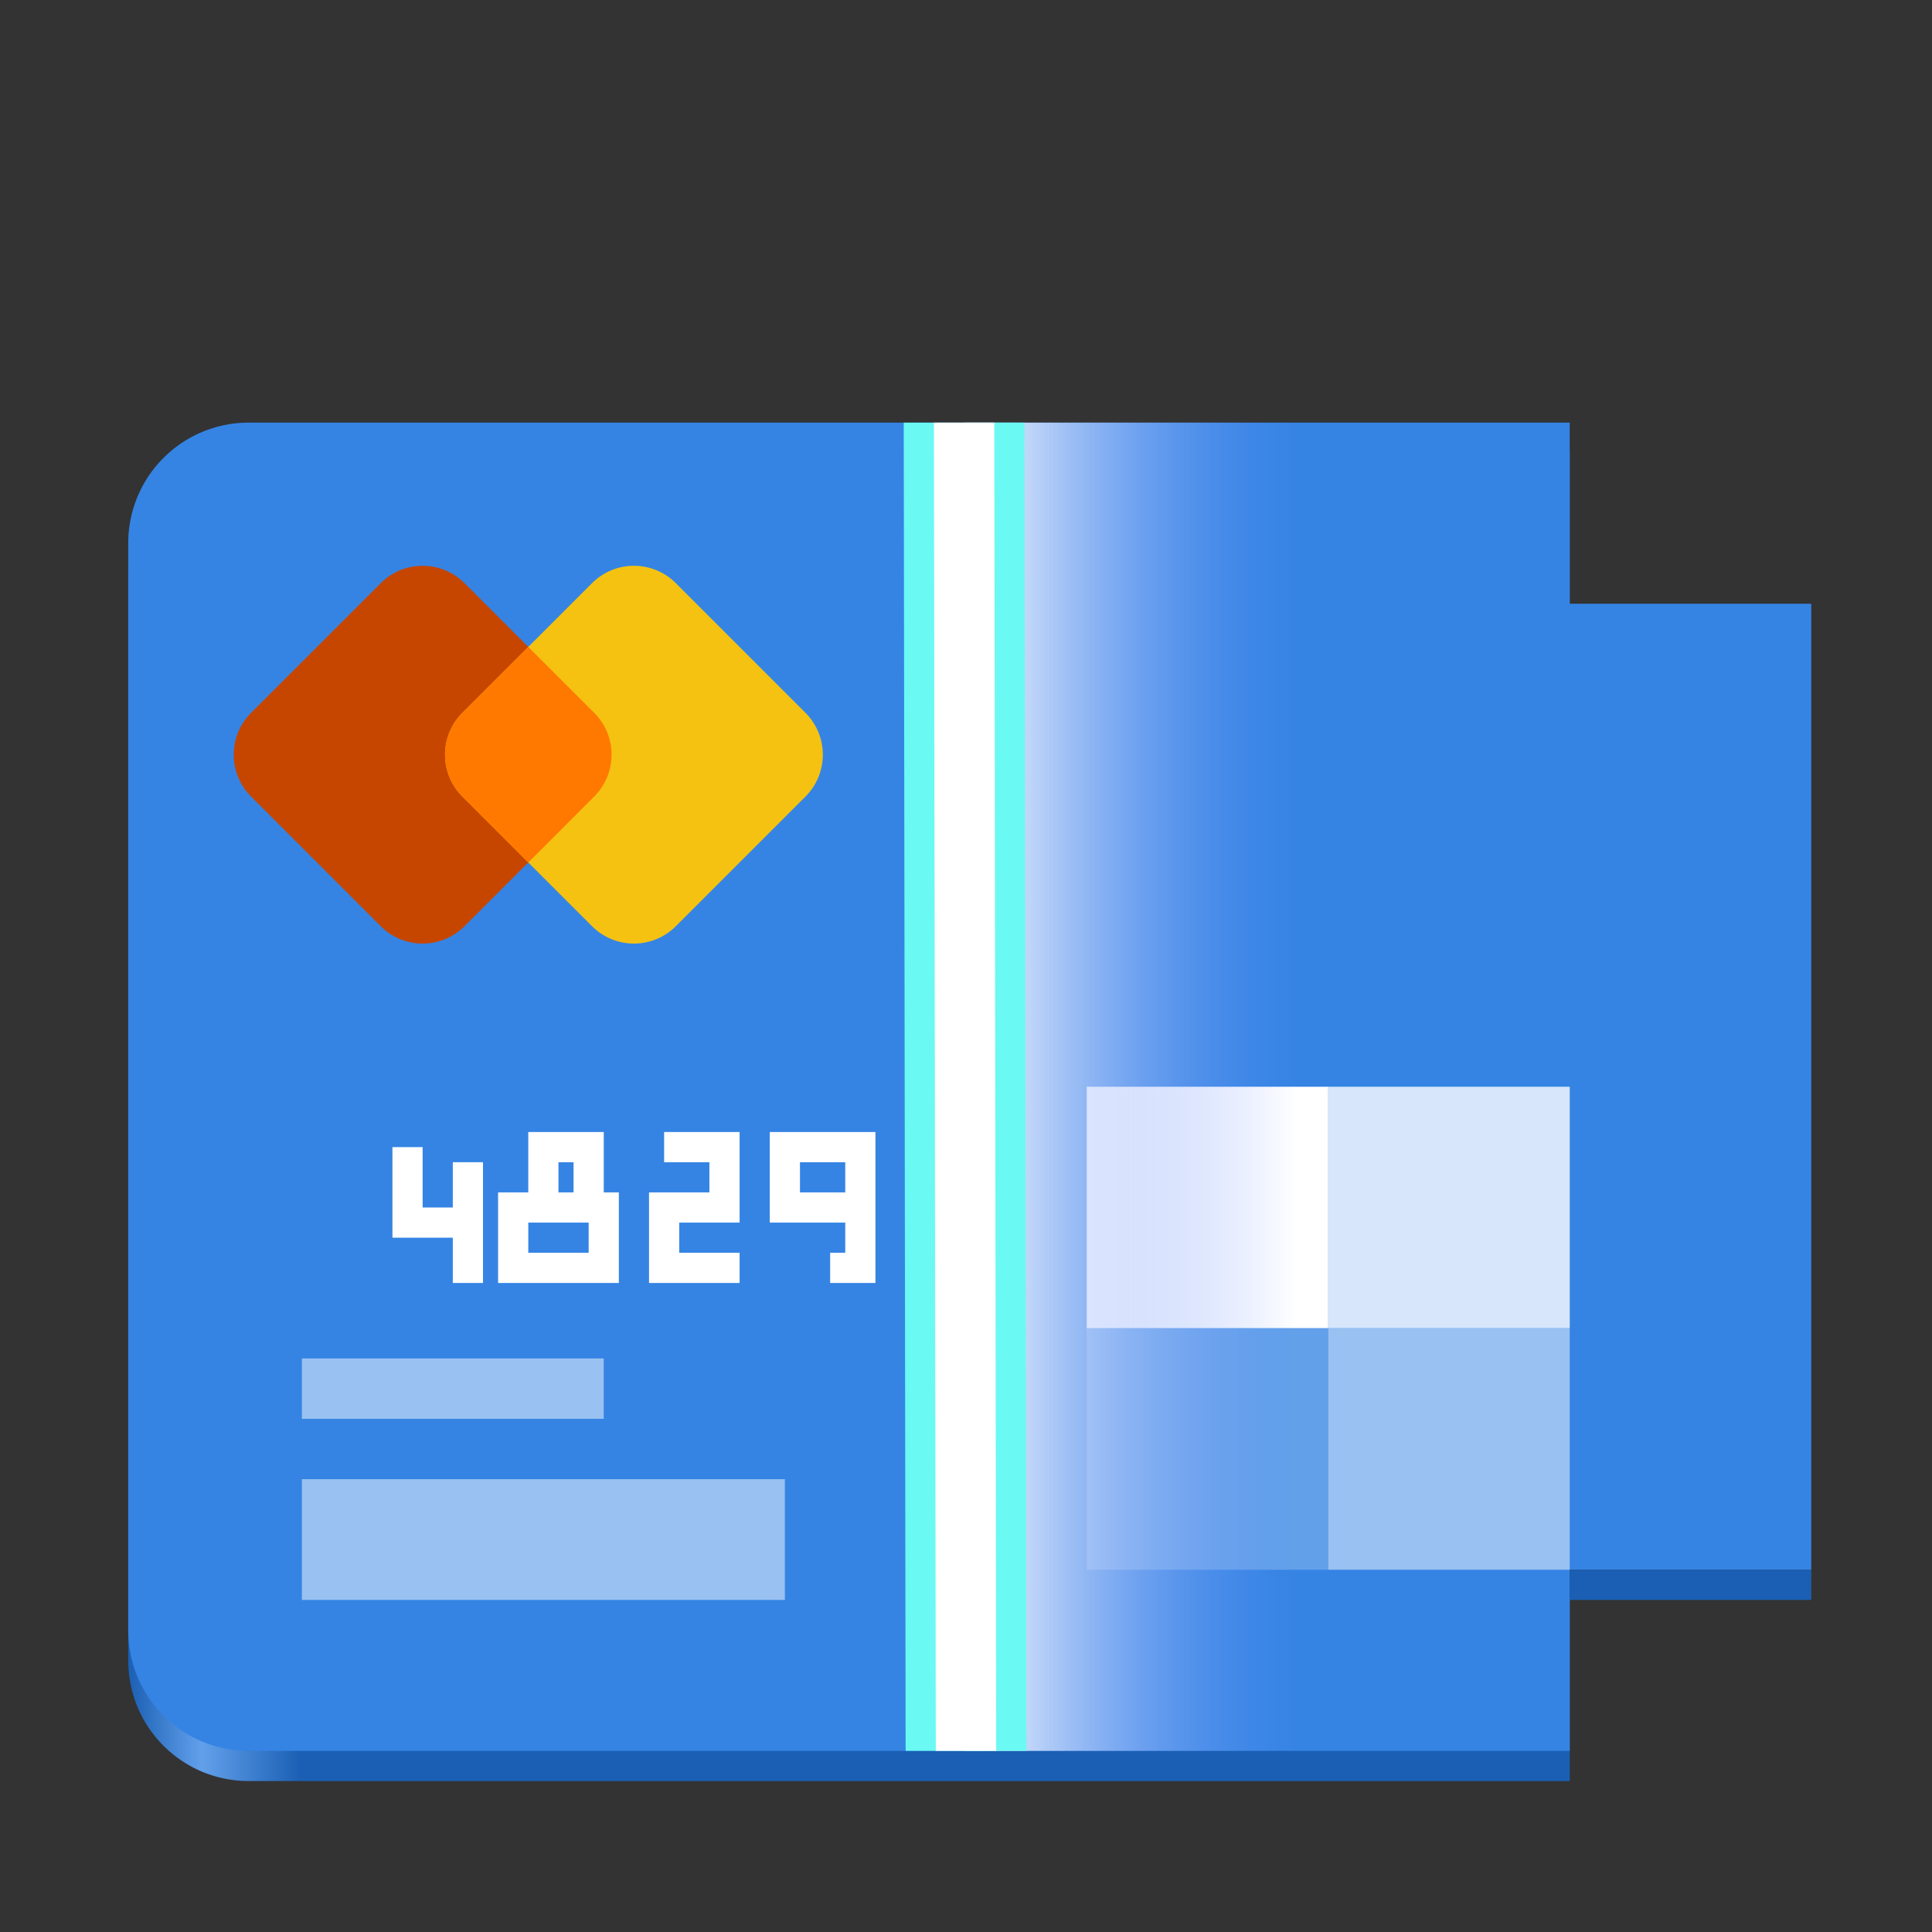
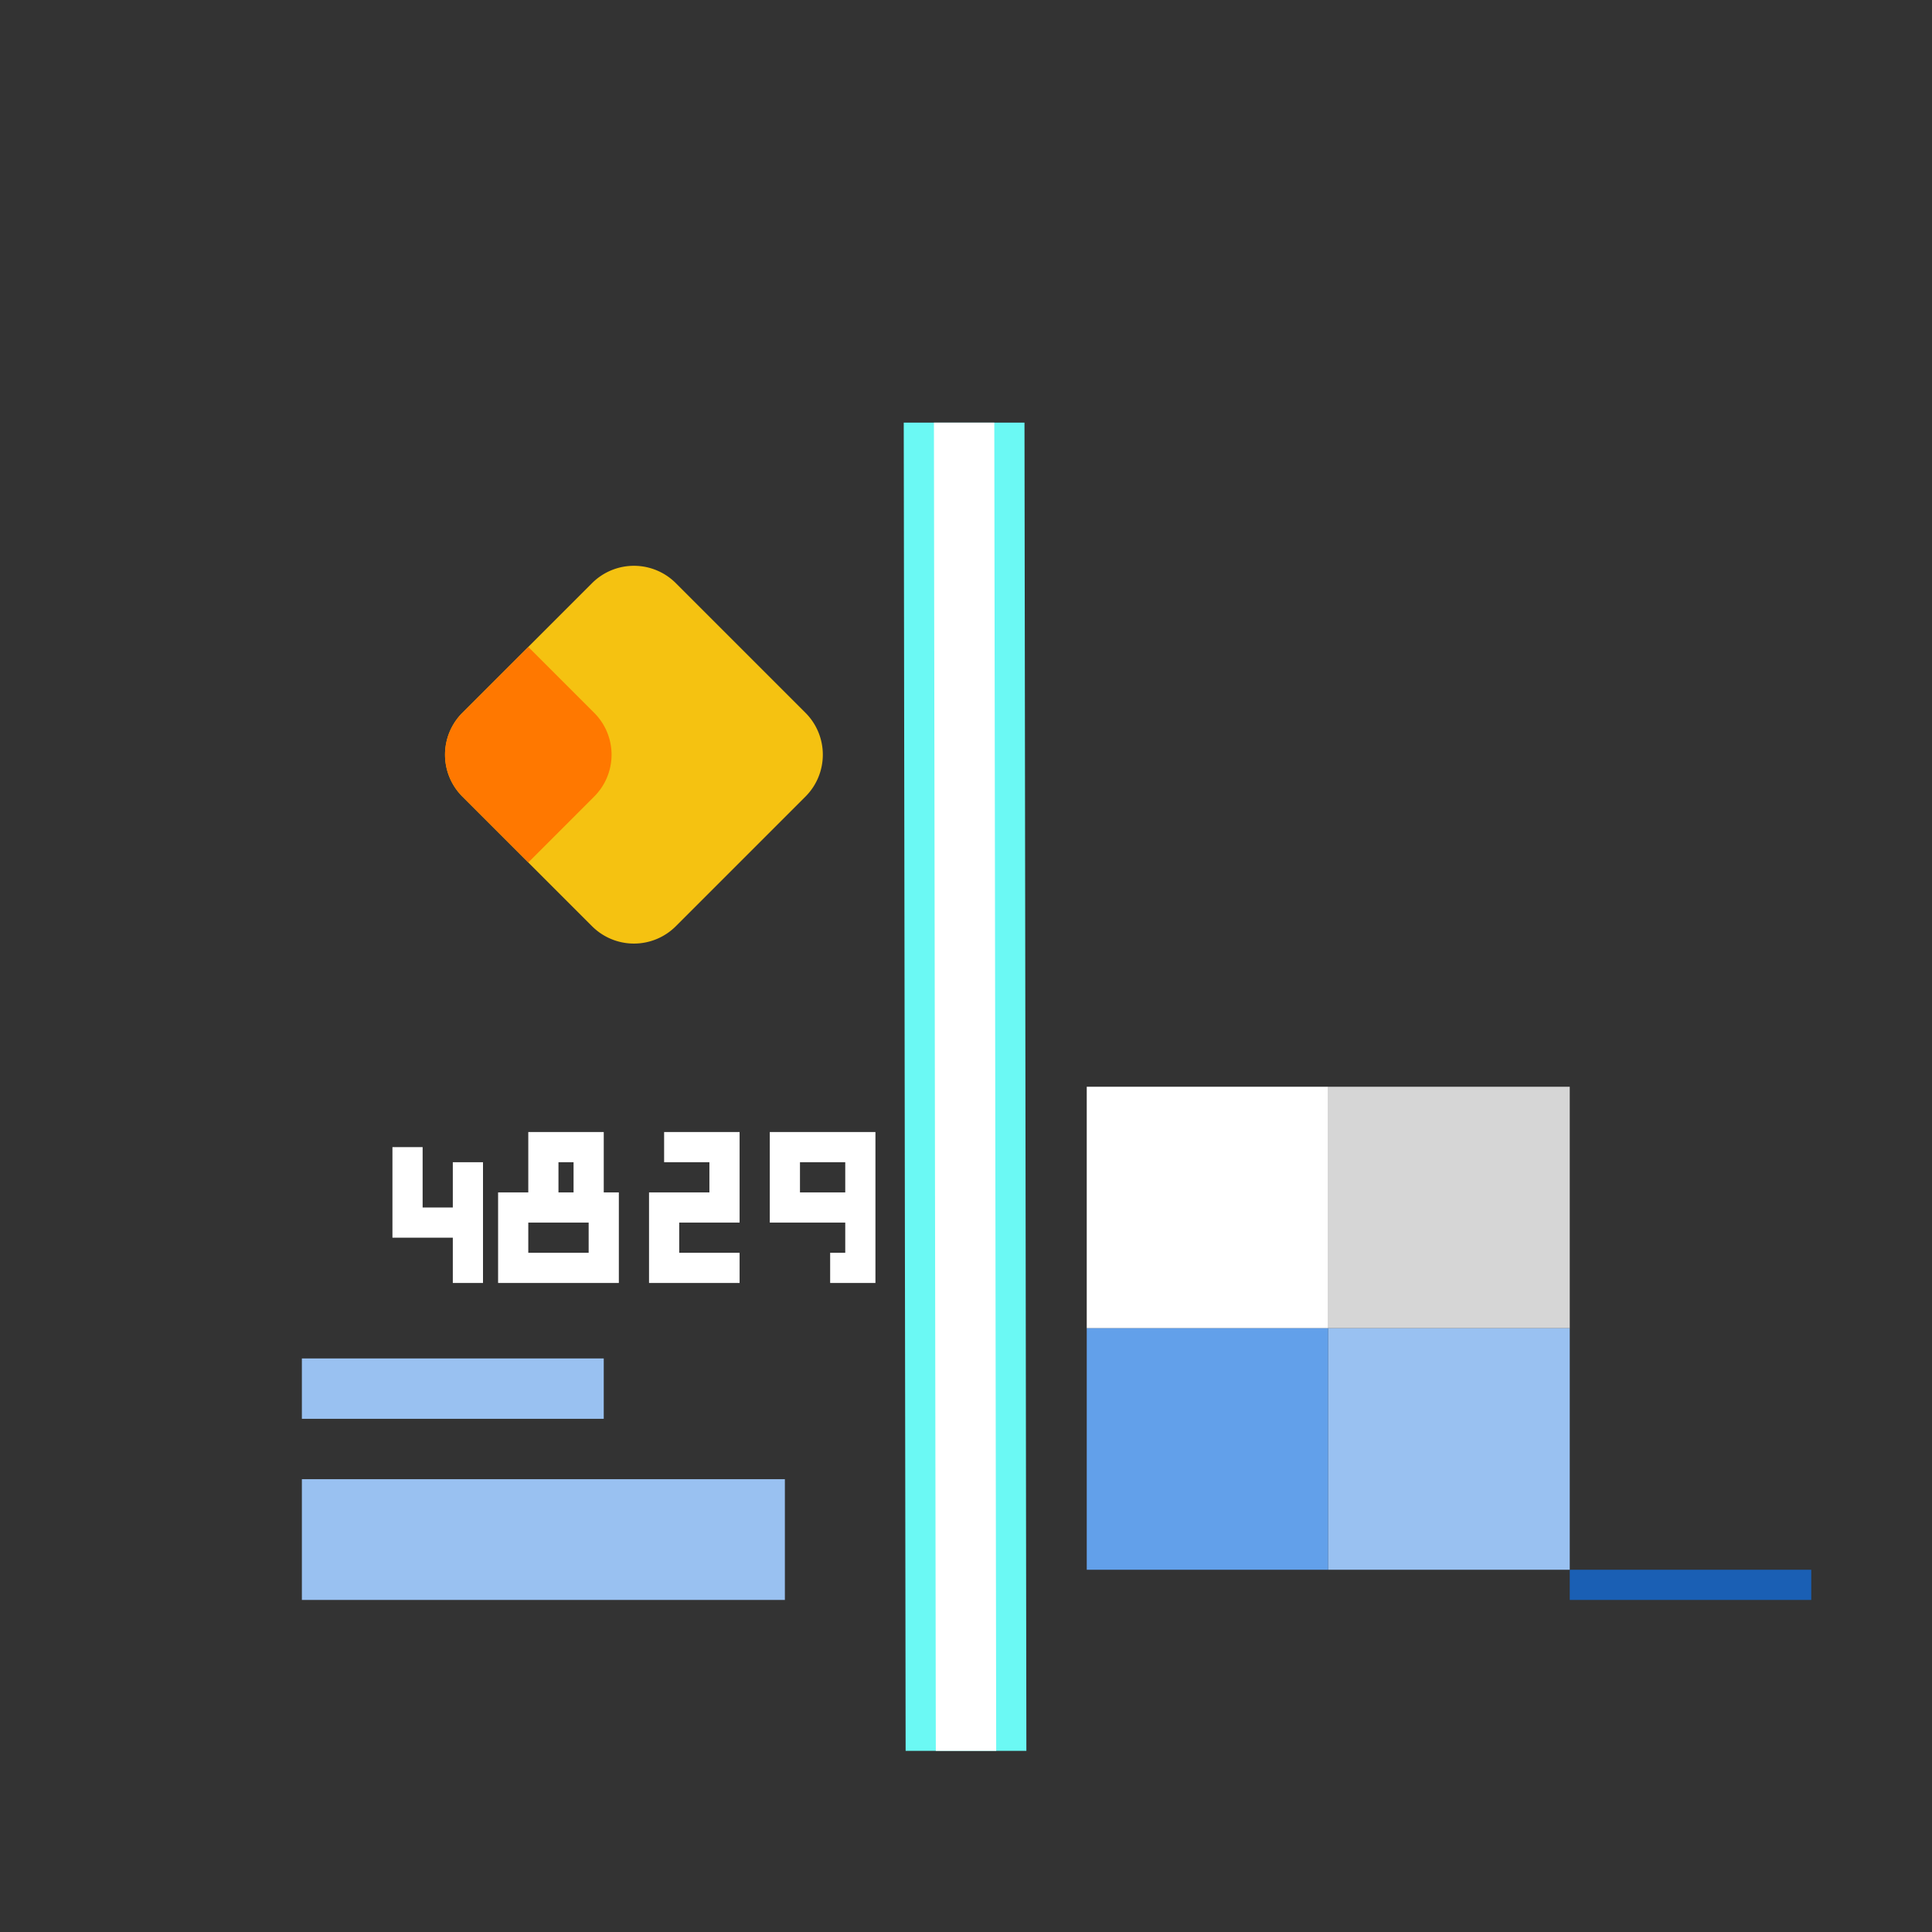
<svg xmlns="http://www.w3.org/2000/svg" height="128" width="128">
  <rect width="100%" height="100%" fill="#333333" stroke="none" />
  <linearGradient id="a" gradientUnits="userSpaceOnUse" x1="8.494" x2="66" y1="74" y2="74">
    <stop offset="0" stop-color="#1a5fb4" />
    <stop offset=".085" stop-color="#62a0ea" />
    <stop offset=".199" stop-color="#1a5fb4" />
    <stop offset="1" stop-color="#1a5fb4" />
  </linearGradient>
  <linearGradient id="b" gradientTransform="matrix(-1 0 0 1 129.874 -172)" gradientUnits="userSpaceOnUse" x1="66" x2="44" y1="234" y2="234">
    <stop offset="0" stop-color="#fff" />
    <stop offset="1" stop-color="#648cf9" stop-opacity="0" />
  </linearGradient>
-   <path d="M16.496 30a7.98 7.98 0 0 0-8 8v72c0 4.434 3.566 8 8 8H104V30zm0 0" fill="url(#a)" />
-   <path d="M16.496 28a7.98 7.98 0 0 0-8 8v72c0 4.434 3.566 8 8 8H66V28zm0 0" fill="#3584e4" />
  <path d="M27 76v5h5m-1-4v8m5-9h3v4h-3zm-2 4h6v4h-6zm10-4h4v4h-4v4h5m6 0h2v-8h-5v4h5" style="fill:none;stroke:#fff;stroke-width:2" />
  <path d="M20 98h32v8H20zm0-8h20v4H20zm0 0" fill="#99c1f1" />
-   <path d="M64.25 28v88H104v-12h16V40h-16V28zm0 0" fill="#3584e4" />
  <path d="M72 72h16v16H72zm0 0" fill="#fff" />
  <path d="M88 72h16v16H88Zm0 0" fill="#fff" style="opacity:.8" />
  <path d="M72 88h16v16H72Zm0 0" fill="#62a0ea" />
-   <path d="M97.875 28h-34v88h34zm0 0" fill="url(#b)" />
  <path d="m60 116-.125-88h8L68 116Z" fill="#fff" style="fill:#6bf9f4;fill-opacity:1" />
  <path d="m62 116-.125-88h4L66 116Z" fill="#fff" />
  <path d="M88 88h16v16H88zm0 0" fill="#99c1f1" />
  <path d="M104 104h16v2h-16zm0 0" fill="#1a5fb4" />
-   <path d="m30.777 38.637 8.586 8.586a3.925 3.925 0 0 1 0 5.554l-8.586 8.586a3.925 3.925 0 0 1-5.554 0l-8.586-8.586a3.925 3.925 0 0 1 0-5.554l8.586-8.586a3.925 3.925 0 0 1 5.554 0zm0 0" fill="#c64600" />
  <path d="m44.777 38.637 8.586 8.586a3.925 3.925 0 0 1 0 5.554l-8.586 8.586a3.925 3.925 0 0 1-5.554 0l-8.586-8.586a3.925 3.925 0 0 1 0-5.554l8.586-8.586a3.925 3.925 0 0 1 5.554 0zm0 0" fill="#f5c211" />
  <path d="m35 42.86-4.363 4.363a3.918 3.918 0 0 0 0 5.554L35 57.141l4.363-4.364a3.918 3.918 0 0 0 0-5.554zm0 0" fill="#ff7800" />
</svg>